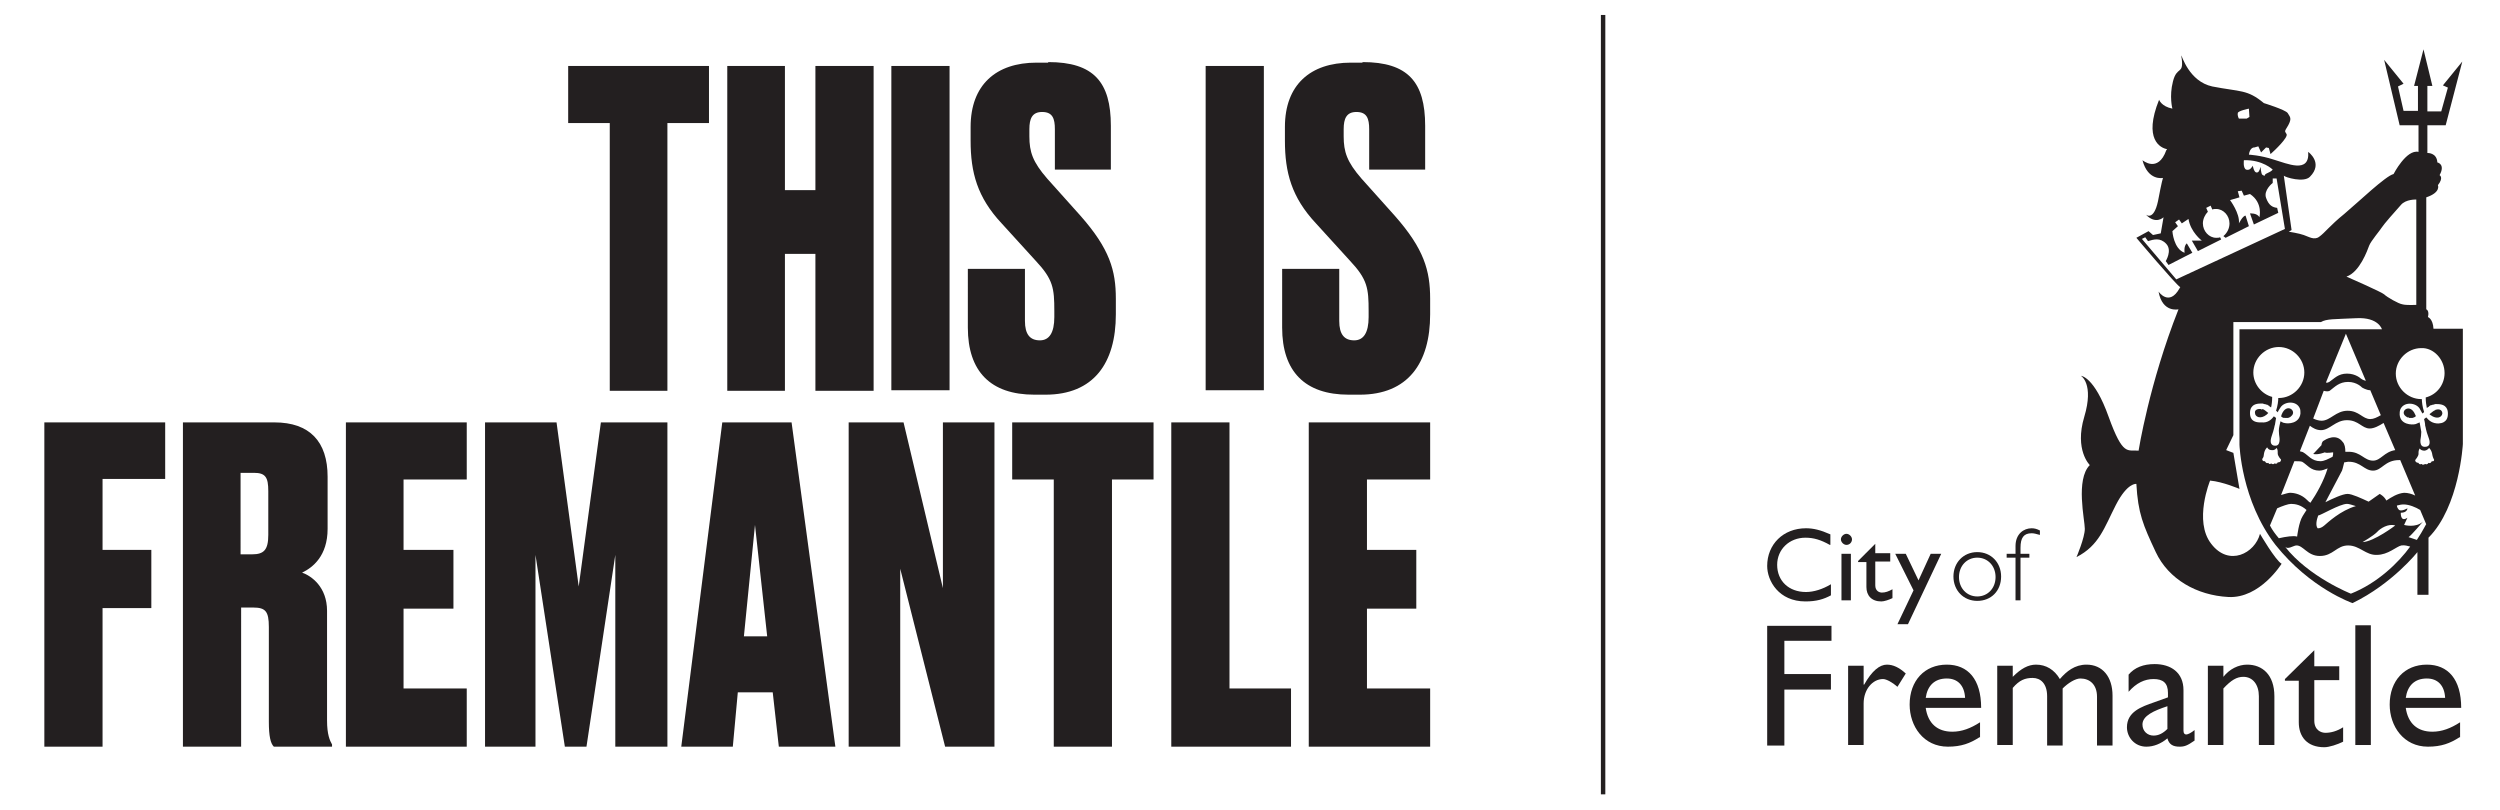
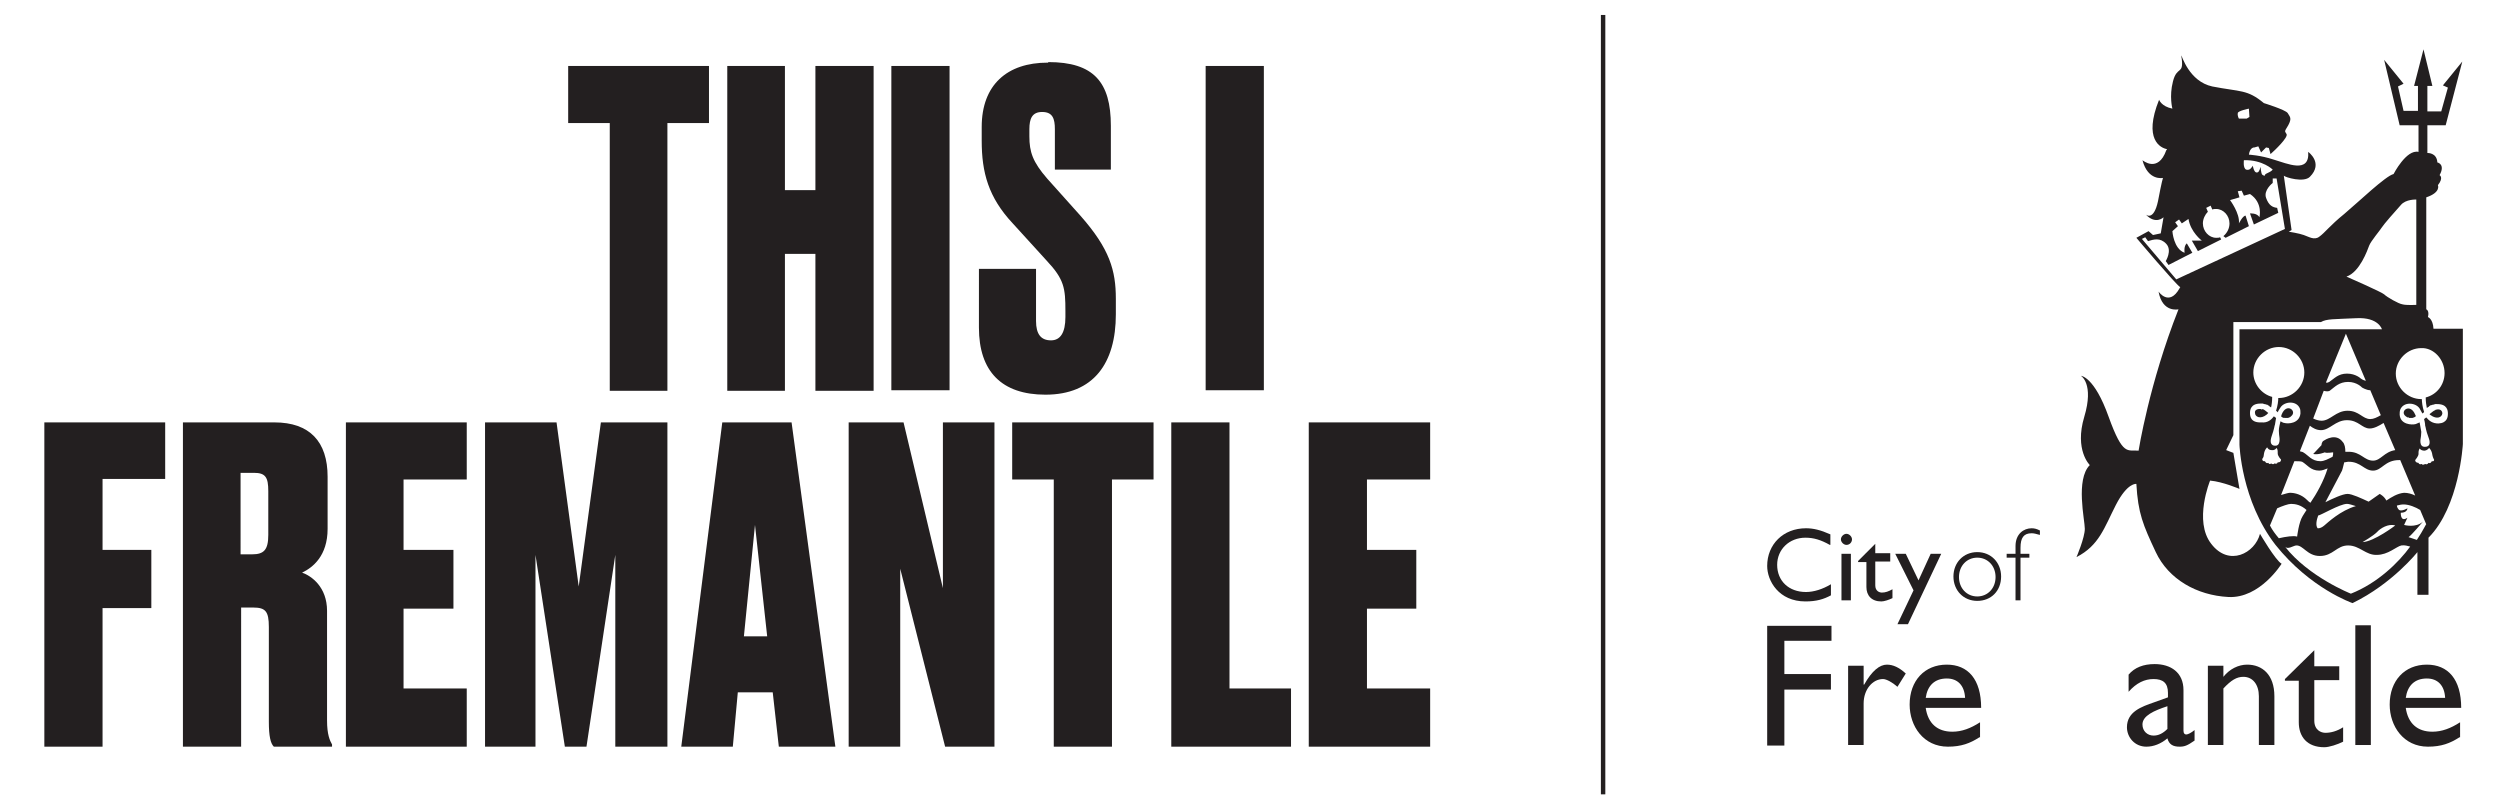
<svg xmlns="http://www.w3.org/2000/svg" version="1.1" id="Layer_1" x="0px" y="0px" viewBox="0 0 451 146.1" style="enable-background:new 0 0 451 146.1;" xml:space="preserve">
  <style type="text/css"> .st0{fill:#231F20;} .st1{fill-rule:evenodd;clip-rule:evenodd;fill:#231F20;} </style>
  <g>
    <g>
      <g>
        <g>
          <path class="st0" d="M330.1,98.3c-1.6-0.9-2.9-1.3-4.4-1.3c-2.9,0-5.1,2.1-5.1,4.9c0,2.9,2.1,4.9,5.2,4.9c1.4,0,3-0.5,4.5-1.4v2 c-1.3,0.7-2.6,1.1-4.6,1.1c-4.8,0-6.9-3.7-6.9-6.4c0-3.9,2.9-6.8,7-6.8c1.3,0,2.6,0.3,4.4,1.1V98.3z" />
          <path class="st0" d="M333.1,98.3c-0.5,0-1-0.5-1-1c0-0.5,0.5-1,1-1s1,0.5,1,1C334.1,97.8,333.7,98.3,333.1,98.3z M333.9,108.3 h-1.7v-8.4h1.7V108.3z" />
          <path class="st0" d="M338.3,99.8h2.7v1.5h-2.7v4.3c0,1,0.7,1.3,1.2,1.3c0.6,0,1.2-0.2,1.9-0.6v1.6c-0.6,0.3-1.5,0.6-2,0.6 c-1.8,0-2.7-1.1-2.7-2.6v-4.5h-1.5v-0.2l3.1-3.1V99.8z" />
          <path class="st0" d="M344.2,112.6h-1.9l2.9-6.1l-3.3-6.6h1.9l2.3,4.8l2.2-4.8h1.9L344.2,112.6z" />
          <path class="st0" d="M356.7,108.4c-2.5,0-4.3-1.9-4.3-4.4c0-2.5,1.8-4.4,4.3-4.4c2.5,0,4.3,1.9,4.3,4.4 C361,106.6,359.2,108.4,356.7,108.4z M356.7,100.6c-1.9,0-3.3,1.5-3.3,3.5c0,2,1.4,3.5,3.3,3.5c1.9,0,3.3-1.5,3.3-3.5 C360,102.1,358.6,100.6,356.7,100.6z" />
          <path class="st0" d="M368,96.5c-0.7-0.2-1.1-0.3-1.5-0.3c-1.4,0-2,0.8-2,2.6v1.1h1.6v0.7h-1.6v7.7h-0.9v-7.7H362v-0.7h1.6v-1.4 c0-2.2,1.5-3.2,2.9-3.2c0.5,0,0.9,0.1,1.5,0.4V96.5z" />
        </g>
        <g>
          <path class="st0" d="M330.3,115.6h-8.4v6h8.4v2.8h-8.4v10.1h-3.1v-21.6h11.6V115.6z" />
          <path class="st0" d="M336.2,120.2v3.3h0.1c1.4-2.5,2.8-3.6,4.1-3.6c1.1,0,2.2,0.5,3.4,1.6l-1.5,2.4c-0.9-0.8-2-1.4-2.6-1.4 c-1.9,0-3.5,1.9-3.5,4.4v7.5h-2.8v-14.3H336.2z" />
          <path class="st0" d="M357.1,133c-1.7,1.1-3.3,1.7-5.7,1.7c-4.4,0-6.9-3.7-6.9-7.6c0-4.3,2.7-7.2,6.7-7.2c3.8,0,6.2,2.6,6.2,7.8 h-10c0.4,2.8,2.1,4.3,4.8,4.3c1.7,0,3.3-0.6,5-1.7V133z M354.5,125.9c-0.1-2.2-1.3-3.5-3.3-3.5c-2.2,0-3.5,1.3-3.8,3.5H354.5z" />
-           <path class="st0" d="M363.1,120.2v1.9c1.5-1.5,2.8-2.2,4.2-2.2c1.8,0,3.3,0.9,4.3,2.6c1.2-1.4,2.7-2.6,4.8-2.6 c2.9,0,4.7,2.2,4.7,5.6v9h-2.8v-8.8c0-2.2-1.3-3.3-3-3.3c-0.9,0-2.2,0.8-3.2,1.8v10.3h-2.8v-8.9c0-2.3-1.2-3.3-2.6-3.3 c-1.4,0-2.4,0.4-3.6,1.8v10.3h-2.8v-14.3H363.1z" />
          <path class="st0" d="M395.9,133.6c-1.3,0.9-1.8,1.1-2.7,1.1c-1.2,0-1.9-0.4-2.2-1.5c-1.2,1-2.5,1.5-3.8,1.5 c-2.1,0-3.5-1.7-3.5-3.5c0-2.8,2.6-3.7,4.9-4.5l2.5-0.9v-0.8c0-1.8-0.9-2.5-2.6-2.5c-1.6,0-3.1,0.7-4.5,2.3v-3.1 c1.1-1.3,2.7-1.9,4.7-1.9c2.9,0,5.2,1.5,5.2,4.7v7.3c0,0.5,0.2,0.7,0.5,0.7c0.3,0,0.9-0.3,1.5-0.8V133.6z M391,127.4 c-2.4,0.8-4.5,1.7-4.5,3.3c0,1.2,0.9,2,2,2c0.9,0,1.7-0.4,2.5-1.2V127.4z" />
          <path class="st0" d="M401.1,122.1L401.1,122.1c1.1-1.4,2.7-2.2,4.3-2.2c2.7,0,4.9,1.8,4.9,5.7v8.8h-2.8v-8.8 c0-2.1-1.1-3.5-2.8-3.5c-1.2,0-2.2,0.6-3.6,2.1v10.2h-2.8v-14.3h2.8V122.1z" />
          <path class="st0" d="M417.5,120.2h4.5v2.5h-4.5v7.3c0,1.7,1.2,2.2,2,2.2c1,0,2.1-0.3,3.2-1v2.6c-1,0.5-2.5,1-3.4,1 c-3.1,0-4.6-1.9-4.6-4.5v-7.5h-2.5v-0.3l5.3-5.2V120.2z" />
          <path class="st0" d="M427.7,134.4h-2.8v-21.6h2.8V134.4z" />
          <path class="st0" d="M443.7,133c-1.7,1.1-3.3,1.7-5.7,1.7c-4.4,0-6.9-3.7-6.9-7.6c0-4.3,2.7-7.2,6.7-7.2c3.8,0,6.2,2.6,6.2,7.8 h-10c0.4,2.8,2.1,4.3,4.8,4.3c1.7,0,3.3-0.6,5-1.7V133z M441.1,125.9c-0.1-2.2-1.3-3.5-3.3-3.5c-2.2,0-3.5,1.3-3.8,3.5H441.1z" />
        </g>
      </g>
      <path class="st1" d="M434,75.1c0.1,0.1,0.2,0.1,0.3,0.2c0,0,0.1,0,0.1,0c0.1,0,0.2,0,0.2,0.1c0,0,0,0,0.1,0c0.1,0,0.2,0,0.3,0 c0,0,0.1,0,0.1,0c0,0,0.1,0,0.1,0c0.2-0.1,0.4-0.1,0.6-0.3c0-0.2-0.1-0.3-0.1-0.3C434.8,72.6,432.8,74.2,434,75.1z M412.2,75.4 c0,0,0.1,0,0.1,0c0.1,0,0.2,0,0.3,0c0,0,0,0,0.1,0c0.1,0,0.2,0,0.2-0.1c0,0,0.1,0,0.1,0c0.1,0,0.2-0.1,0.3-0.2 c1.2-0.9-0.8-2.6-1.7-0.3c0,0,0,0.1-0.1,0.3c0.2,0.2,0.4,0.3,0.6,0.3C412.1,75.3,412.2,75.4,412.2,75.4z M438,57.2 c0.3-1.2-0.3-1.4-0.3-1.4V35.6c2.7-0.9,2.1-2.2,2.1-2.2c1.1-1.4,0.3-1.8,0.3-1.8c1.1-2-0.4-2.3-0.4-2.3c-0.1-1.8-1.8-1.7-1.8-1.7 v-5h3.3l3-11.5l-3.5,4.3l0.9,0.4l-1.2,4.3h-2.5l0-4.6h0.9l-1.6-6.6l-1.7,6.6h0.7V20h-2.6l-1-4.4l1-0.5l-3.5-4.3l2.8,11.8h3.4v4.8 c-2.2-0.5-4.5,4-4.5,4c-1.4,0.3-6.4,5.1-8.9,7.2c-2.6,2.1-3.5,3.4-4.5,4.1c-0.9,0.7-1.9,0-2.8-0.3c-0.8-0.3-2.7-0.6-2.7-0.6 l0.5-0.3l-1.4-9.8c0.3,0.3,3.6,1.3,4.7,0.2c2.5-2.5-0.3-4.5-0.3-4.5c0.3,4-3.8,2.1-6.2,1.4c-2.4-0.8-4.5-0.9-4.5-0.9 c0.2-1.4,1-1.3,1-1.3l0.7-0.2l0.5,1.1l0.9-0.9l0.5,0.1l0.3,1.1c0.8-0.7,3.2-3,2.9-3.6c-0.3-0.6-0.5-0.3,0.3-1.6 c0.7-1.3,0.3-1.5-0.1-2.2c-0.4-0.6-4.3-1.8-4.3-1.8c-3-2.5-4.2-2-9.3-3c-4.2-0.9-5.5-5.6-5.6-5.6c0,0,0,0.2,0.1,0.7 c0.3,2.8-0.9,1.2-1.6,4c-0.7,2.7-0.1,4.9-0.1,4.9c-2-0.4-2.4-1.6-2.4-1.6c-2.9,7.2,0.3,8.7,1.4,8.9c0.1,0-0.1,0.2-0.1,0.2 c-1.5,4.2-4.3,1.8-4.3,1.8c1,3.8,3.7,3.2,3.7,3.2s-0.2,0.5-0.9,4.2c-0.8,3.7-2.2,2.4-2.2,2.4c1.8,1.9,3.2,0.5,3.2,0.5l-0.5,2.9 l-1.4,0.3l-0.8-0.7l-2.2,1.2c0,0,7,8.3,7.9,8.9c0.1,0-0.1,0.1-0.1,0.2c-1.9,3.4-3.8,0.6-3.8,0.6c0.7,3.9,3.6,3.2,3.6,3.2 c-5.3,13.4-7.2,25.5-7.2,25.5c-2-0.2-2.8,1.1-5.4-6.1c-2.6-7.3-5-7.4-5-7.4s2.4,1.4,0.6,7.4c-1.8,6,1,8.7,1,8.7 c-2.6,2.6-0.9,9.9-0.9,11.5c0,1.6-1.5,5.1-1.5,5.1c4.1-2.1,5-5.3,7.1-9.4c2.1-4.1,3.7-3.8,3.7-3.8c0.3,5.3,1.2,7.4,3.5,12.3 c2.3,4.9,7.4,7.8,13.1,8.1c5.7,0.3,9.6-6,9.6-6c-1.1-0.6-3.9-5.4-3.9-5.4c-0.9,3.5-5.6,6-8.8,1.8c-3.2-4.1-0.2-11.4-0.2-11.4 c2.3,0.2,5.3,1.5,5.3,1.5l-1.1-6.5l-1.3-0.5l1.3-2.7V58.1h15.8c1-0.6,2.4-0.5,6.4-0.7c4-0.2,4.6,2,4.6,2h-25.7v20.8 c0,0,0.3,10.1,6.5,18.1c6.3,7.9,13.9,10.5,13.9,10.5c7.2-3.5,11.7-9.2,11.7-9.2v7.7h2V97c5.6-5.6,6.2-16.9,6.2-16.9V59.3h-5.3 C438.9,57.5,438,57.2,438,57.2z M410,30.6c0,0-0.2,0.3-0.9,0.6c-0.7,0.3-0.5,0.5-0.5,0.5s-0.3,0-0.5-0.2c-0.2-0.2-0.3-1.4-0.3-1.4 c-0.2,0.8-0.4,1.1-0.8,1c-0.4-0.1-0.6-1.2-0.6-1.2c-0.2,0.3-0.5,0.9-1.2,0.7c-0.6-0.3-0.4-1.7-0.4-1.7 C408.2,28.8,410,30.6,410,30.6z M405.7,19.6l0.1,1.5l-0.5,0.3h-1.4c0,0-0.3-0.5-0.2-1C403.7,20,405.7,19.6,405.7,19.6z M392.6,50.4l-6.2-7.3l0.6-0.3l0.5,0.7c1-0.3,2.2-0.7,3.3,0.5c1.1,1.2-0.1,3.1-0.1,3.1l0.5,0.7l4.3-2.2l-1-1.7 c-0.6,0.5-0.4,1.7-0.4,1.7c-2-0.7-2.2-3.9-2.2-3.9l1-0.9l-0.5-0.7l0.7-0.5l0.5,0.7l1.2-0.8c0.4,2.4,2.4,3.9,2.4,3.9l-1.8,0 l1.1,1.9l4.2-2.1l-0.2-0.4c-0.2,0.1-0.4,0.1-0.7,0.1c-1.3,0-2.4-1.2-2.4-2.6c0-0.8,0.4-1.6,0.9-2.1l-0.3-0.7l0.8-0.4l0.3,0.7 c0.2-0.1,0.5-0.1,0.7-0.1c1.3,0,2.4,1.2,2.4,2.6c0,0.9-0.4,1.7-1.1,2.3l0.4,0.3l4.2-2.1l-0.6-1.9c-0.5,0-1.2,1.4-1.2,1.4 c0.2-1.8-1.6-4.2-1.6-4.2l1.7-0.5l-0.3-1.1l0.7-0.1l0.4,0.9l1.1-0.3c2.4,1.6,1.7,4.2,1.7,4.2c-0.4-0.8-1.7-0.7-1.7-0.7l0.7,2 l4.4-2.1l-0.2-0.9c-0.8-0.1-1.5-0.4-2-1.8c-0.5-1.4,1.2-2.7,1.2-2.7l0-0.8l0.7,0l1.5,9.1L392.6,50.4z M423.3,49.9 c2.4-0.8,3.8-4.8,4.1-5.6c0.3-0.8,2-2.8,2.3-3.3c0.3-0.5,2.4-2.9,3.4-4c0.9-1.1,2.8-1,2.8-1V55c0,0-1.8,0.1-2.5-0.1 c-0.7-0.1-2.8-1.3-3.3-1.8C429.7,52.7,423.3,49.9,423.3,49.9z M423.2,60.2l3.6,8.5c-0.5-0.1-0.9-0.4-0.9-0.4s-0.9-0.9-2.5-0.9 c-1.6,0-2.3,0.9-3.2,1.5c-0.2,0.1-0.4,0.2-0.6,0.1L423.2,60.2z M419.2,70.5c0.4,0.1,0.9,0.2,1.2-0.1c0.8-0.6,1.6-1.5,3.2-1.5 c1.6,0,2.5,1,2.5,1s0.8,0.5,1.5,0.5l1.9,4.5c-0.7,0.4-1.3,0.7-1.9,0.7c-1.4,0-2-1.5-4.1-1.5c-2.1,0-3.1,1.8-4.7,1.8 c-0.5,0-1.1-0.2-1.5-0.4L419.2,70.5z M418.7,77.6c1.6,0,2.6-1.8,4.7-1.8c2.1,0,2.7,1.5,4.1,1.5c0.8,0,1.7-0.5,2.5-1l2.1,4.9 c-2,0.3-2.6,1.9-4,1.9c-1.6,0-2.2-1.6-4.4-1.6c-0.2,0-0.4,0-0.6,0c0-0.7-0.1-1.4-0.5-1.8c-1.2-1.6-3.1-0.4-3.4-0.2 c-0.4,0.2-0.4,0.8-0.4,0.8l-1.5,1.6c0.9,0.2,2.1-0.3,2.1-0.3c0.2,0.2,1.5,0,1.5,0c0,0.3,0,0.5-0.1,0.8c-0.8,0.4-1.5,0.8-2.2,0.8 c-1.6,0-2.2-1.1-3.1-1.6c-0.1-0.1-0.4-0.1-0.6-0.2l1.8-4.6C417.2,77.2,417.9,77.6,418.7,77.6z M430.5,90.3 c-0.4-0.8-1.2-1.2-1.2-1.2l-2,1.4c-1.3-0.6-3-1.4-3.8-1.4c-0.9,0-2.8,0.9-4,1.5c1-1.9,3-5.7,3-5.7s0.2-0.6,0.4-1.5 c0.3,0,0.5-0.1,0.8-0.1c2.2,0,2.8,1.6,4.4,1.6c1.6,0,2.1-1.9,4.7-1.9h0.2l2.7,6.4c-0.6-0.3-1.3-0.5-2-0.5 C432.5,89,431.4,89.7,430.5,90.3z M432.1,94.8c0,0-3.8,2.9-5.9,3c0,0,1.9-1.1,2.6-1.8C429.4,95.3,430.9,94.4,432.1,94.8z M418.2,93c0.4,0,3.9-2.1,5.2-2.1c0.4,0,0.9,0.2,1.6,0.4c-2.8,0.8-5.1,3-5.7,3.5c-0.7,0.6-1.2,0.5-1.2,0.5 C417.7,94.8,417.9,93.8,418.2,93z M416.8,90.7c-0.2-0.1-0.4-0.3-0.6-0.5c-1-1-2.2-1.3-3.1-1.3c-0.3,0-0.9,0.2-1.6,0.4l2.4-6.1 c0.6,0,1.1,0,1.4,0.1c0.9,0.5,1.5,1.6,3.1,1.6c0.5,0,1-0.2,1.5-0.4C419.2,86.8,417.9,89.1,416.8,90.7z M405.9,74.5 c0-0.5,0.1-1.7,1.9-1.7c0.1,0,0.2,0,0.3,0c0,0,0,0,0.1,0c0.1,0,0.2,0.1,0.3,0.1c0,0,0,0,0.1,0c0.1,0,0.2,0.1,0.3,0.1 c0,0,0,0,0.1,0c0.1,0.1,0.2,0.1,0.3,0.2c0,0,0.1,0,0.1,0.1c0.1,0.1,0.2,0.1,0.3,0.2c0.1-0.4,0.2-1.1,0.2-1.9 c-1.9-0.5-3.4-2.3-3.4-4.4c0-2.5,2.1-4.6,4.6-4.6c2.5,0,4.6,2.1,4.6,4.6c0,2.5-2.1,4.6-4.6,4.6c0,0-0.1,0-0.1,0 c0,0.5-0.1,1.4-0.4,2.3c0.1,0.1,0.3,0.2,0.3,0.3c0.1-0.3,0.3-0.6,0.5-0.9c0.7-1.1,2.9-1.3,3.5,0.2c0.1,0.2,0.1,0.6,0.1,0.9 c-0.2,1.8-2.2,1.9-2.9,1.7c-0.2,0-0.5-0.2-0.7-0.3c-0.1,0.5-0.3,1.1-0.3,1.7c0,0.5,0.1,1.1,0.1,1.1s0.3,1.7-0.8,1.6 c0,0-1.2,0.1-0.6-1.7c0.5-1.4,0.5-1.9,0.6-2.1c0,0,0.1-0.5,0.2-1.2c-0.1-0.1-0.3-0.2-0.4-0.3c-0.5,0.7-1.2,1.2-2.2,1.1 C406,76.3,405.9,75.1,405.9,74.5z M409.2,83.5c-0.4,0.2-0.6-0.3-0.6-0.3c-0.5,0.1-0.5-0.4-0.5-0.4s0.3-0.3,0.3-0.8 c0.1-0.9,0.6-1.3,0.6-1.3s0.2,0.5,0.8,0.5c0.6,0.1,0.9-0.4,0.9-0.4c0.2,0.3,0.2,0.5,0.2,1c0,0.5,0.6,1.1,0.6,1.1 c0,0.6-0.6,0.5-0.6,0.5c-0.1,0.4-0.6,0.2-0.6,0.2c-0.2,0.3-0.6,0-0.6,0C409.4,83.9,409.2,83.5,409.2,83.5z M409.5,94.8l1.3-3.1 c0.9-0.4,2-0.8,2.5-0.8c0.8,0,1.8,0.2,2.8,1.1c-0.3,0.5-0.6,0.9-0.7,1.1c-0.7,1.1-1,3.7-1,3.7c-0.6-0.2-2,0-3.3,0.3 C410.5,96.4,409.9,95.6,409.5,94.8z M424.1,107.1c0,0-7.6-3-11.9-8.5c0.5,0.6,1.4-0.1,2-0.2c1.3-0.1,2,1.9,4.3,1.9 c2.4,0,3-1.9,5.1-1.9c2.1,0,3.2,1.8,5.2,1.7c2,0,3.5-1.5,4.4-1.7c0.6-0.1,1.2,0.1,1.6,0.2C432.7,101.5,428.9,105.2,424.1,107.1z M436,97.4c-0.6-0.2-1.5-0.5-1.5-0.5c0.5-0.3,2.6-2.8,2.6-2.8c-1.3,1.2-3.4,0.6-3.4,0.6l0.6-1.3c-1.3,0.9-1.2-0.9-1.2-0.9 c1.2,0,1.2-0.8,1.2-0.8s-1,0.6-1.5,0.3c-0.2-0.2-0.4-0.5-0.4-0.8c0.4-0.1,0.8-0.2,1.2-0.2c1,0,2.2,0.5,3,1l1.1,2.6 C437.7,94.4,437.2,95.6,436,97.4z M438.7,83.2c0,0-0.2,0.5-0.6,0.3c0,0-0.2,0.4-0.6,0.2c0,0-0.5,0.3-0.6,0c0,0-0.5,0.2-0.6-0.2 c0,0-0.6,0-0.6-0.5c0,0,0.6-0.7,0.6-1.1c0-0.5,0-0.6,0.2-1c0,0,0.2,0.4,0.9,0.4c0.6-0.1,0.8-0.5,0.8-0.5s0.5,0.4,0.6,1.3 c0.1,0.5,0.3,0.8,0.3,0.8S439.2,83.3,438.7,83.2z M441,67.3c0,2.1-1.4,3.9-3.4,4.4c0,0.8,0.1,1.4,0.2,1.9c0.1-0.1,0.2-0.1,0.3-0.2 c0,0,0.1,0,0.1-0.1c0.1-0.1,0.2-0.1,0.3-0.2c0,0,0,0,0.1,0c0.1,0,0.2-0.1,0.3-0.1c0,0,0,0,0.1,0c0.1,0,0.2-0.1,0.3-0.1 c0,0,0,0,0.1,0c0.1,0,0.2,0,0.3,0c1.8,0,1.9,1.2,1.9,1.7c0,0.6-0.1,1.7-1.7,1.8c-1.1,0-1.7-0.5-2.2-1.1c-0.1,0.1-0.3,0.2-0.4,0.3 c0.2,0.7,0.2,1.2,0.2,1.2c0.1,0.2,0.1,0.8,0.6,2.1c0.7,1.8-0.6,1.7-0.6,1.7c-1.2,0.1-0.8-1.6-0.8-1.6s0.1-0.6,0.1-1.1 c-0.1-0.6-0.2-1.2-0.3-1.7c-0.2,0.1-0.5,0.2-0.7,0.3c-0.7,0.2-2.8,0.1-2.9-1.7c0-0.3,0-0.6,0.1-0.9c0.6-1.5,2.8-1.3,3.5-0.2 c0.2,0.3,0.3,0.6,0.5,0.9c0.1-0.1,0.3-0.2,0.3-0.3c-0.3-0.9-0.4-1.8-0.4-2.3c0,0-0.1,0-0.1,0c-2.5,0-4.6-2.1-4.6-4.6 c0-2.5,2.1-4.6,4.6-4.6C439,62.7,441,64.8,441,67.3z M407.9,73.8c-0.7-0.1-1.2,0.2-1.1,0.7c0,0.7,1,1.2,2.1,0.3 c0,0,0.2-0.2,0.3-0.3c-0.4-0.3-0.7-0.6-1-0.7C408,73.9,407.9,73.9,407.9,73.8z M438.5,74.9c1.1,0.8,2,0.4,2.1-0.3 c0-0.5-0.4-0.9-1.1-0.7c-0.1,0-0.1,0-0.2,0.1c-0.3,0.1-0.6,0.4-1,0.7C438.3,74.8,438.5,74.9,438.5,74.9z" />
    </g>
    <g>
      <g>
        <g>
          <polygon class="st0" points="18.5,86.4 29.8,86.4 29.8,76.2 8,76.2 8,134.7 18.5,134.7 18.5,109.7 27.3,109.7 27.3,99.2 18.5,99.2 " />
          <path class="st0" d="M43.5,100h2c2.1,0,2.9-0.8,2.9-3.5v-7.9c0-2.5-0.5-3.3-2.6-3.3h-2.4V100z M43.5,134.7H33V76.2h16.5 c6.4,0,9.6,3.5,9.6,9.8v9.4c0,4.9-2.7,7-4.6,7.9c1.7,0.6,4.5,2.6,4.5,6.9V130c0,2.5,0.5,3.6,0.9,4.3v0.4H49.4 c-0.6-0.6-0.9-1.9-0.9-4.5v-17.1c0-2.8-0.6-3.5-2.8-3.5h-2.2V134.7z" />
        </g>
        <polygon class="st0" points="84.2,124.2 72.8,124.2 72.8,109.8 81.8,109.8 81.8,99.2 72.8,99.2 72.8,86.5 84.2,86.5 84.2,76.2 62.4,76.2 62.4,134.7 84.2,134.7 " />
      </g>
      <polygon class="st0" points="108.4,76.2 104.4,105.8 100.4,76.2 87.5,76.2 87.5,134.7 96.6,134.7 96.6,100.1 101.9,134.7 105.8,134.7 111,100.1 111,134.7 120.4,134.7 120.4,76.2 " />
      <path class="st0" d="M136.2,94.7l2.2,20.1h-4.2L136.2,94.7z M130.3,76.2l-7.4,58.5h9.3l0.9-9.8h6.3l1.1,9.8h10.2l-7.9-58.5H130.3z " />
      <polygon class="st0" points="170.1,76.2 170.1,106.1 163,76.2 153.1,76.2 153.1,134.7 162.4,134.7 162.4,102.6 170.5,134.7 179.4,134.7 179.4,76.2 " />
      <polygon class="st0" points="182.6,76.2 182.6,86.5 190.1,86.5 190.1,134.7 200.6,134.7 200.6,86.5 208.1,86.5 208.1,76.2 " />
      <polygon class="st0" points="211.3,76.2 211.3,134.7 232.9,134.7 232.9,124.2 221.8,124.2 221.8,76.2 " />
      <polygon class="st0" points="258,124.2 246.6,124.2 246.6,109.8 255.5,109.8 255.5,99.2 246.6,99.2 246.6,86.5 258,86.5 258,76.2 236.1,76.2 236.1,134.7 258,134.7 " />
      <g>
        <polygon class="st0" points="127.9,11.9 127.9,22.2 120.4,22.2 120.4,70.5 110,70.5 110,22.2 102.5,22.2 102.5,11.9 " />
        <polygon class="st0" points="141.6,70.5 131.2,70.5 131.2,11.9 141.6,11.9 141.6,34.3 147.1,34.3 147.1,11.9 157.6,11.9 157.6,70.5 147.1,70.5 147.1,45.8 141.6,45.8 " />
        <rect x="160.8" y="11.9" class="st0" width="10.5" height="58.5" />
-         <path class="st0" d="M189.1,11.2c8.2,0,11.3,3.6,11.3,11.5v7.9h-10.1v-7.3c0-1.9-0.4-3.1-2.3-3.1c-1.8,0-2.3,1.2-2.3,3.1v1.3 c0,2.8,0.6,4.6,3.2,7.6l6,6.7c5.3,6,6.4,9.9,6.4,15v2.8c0,8.8-4,14.5-12.7,14.5h-2c-7.9,0-12-4.2-12-12.1V48.5h10.3v9.4 c0,2.4,0.9,3.5,2.7,3.5c1.7,0,2.6-1.4,2.6-4.2v-1.1c0-4.1-0.2-5.7-3.4-9.1l-6.1-6.7c-4.4-4.7-5.6-9.2-5.6-14.9v-2.5 c0-7.6,4.6-11.6,11.9-11.6H189.1z" />
+         <path class="st0" d="M189.1,11.2c8.2,0,11.3,3.6,11.3,11.5v7.9h-10.1v-7.3c0-1.9-0.4-3.1-2.3-3.1c-1.8,0-2.3,1.2-2.3,3.1v1.3 c0,2.8,0.6,4.6,3.2,7.6l6,6.7c5.3,6,6.4,9.9,6.4,15v2.8c0,8.8-4,14.5-12.7,14.5c-7.9,0-12-4.2-12-12.1V48.5h10.3v9.4 c0,2.4,0.9,3.5,2.7,3.5c1.7,0,2.6-1.4,2.6-4.2v-1.1c0-4.1-0.2-5.7-3.4-9.1l-6.1-6.7c-4.4-4.7-5.6-9.2-5.6-14.9v-2.5 c0-7.6,4.6-11.6,11.9-11.6H189.1z" />
      </g>
      <rect x="217.5" y="11.9" class="st0" width="10.5" height="58.5" />
-       <path class="st0" d="M245.8,11.2c8.2,0,11.3,3.6,11.3,11.5v7.9h-10.1v-7.3c0-1.9-0.4-3.1-2.3-3.1c-1.8,0-2.3,1.2-2.3,3.1v1.3 c0,2.8,0.6,4.6,3.2,7.6l6,6.7c5.3,6,6.4,9.9,6.4,15v2.8c0,8.8-4,14.5-12.7,14.5h-2c-7.9,0-12-4.2-12-12.1V48.5h10.3v9.4 c0,2.4,0.9,3.5,2.7,3.5c1.7,0,2.6-1.4,2.6-4.2v-1.1c0-4.1-0.2-5.7-3.4-9.1l-6.1-6.7c-4.4-4.7-5.6-9.2-5.6-14.9v-2.5 c0-7.6,4.6-11.6,11.9-11.6H245.8z" />
    </g>
    <rect x="288.8" y="2.7" class="st0" width="0.8" height="140.6" />
  </g>
</svg>